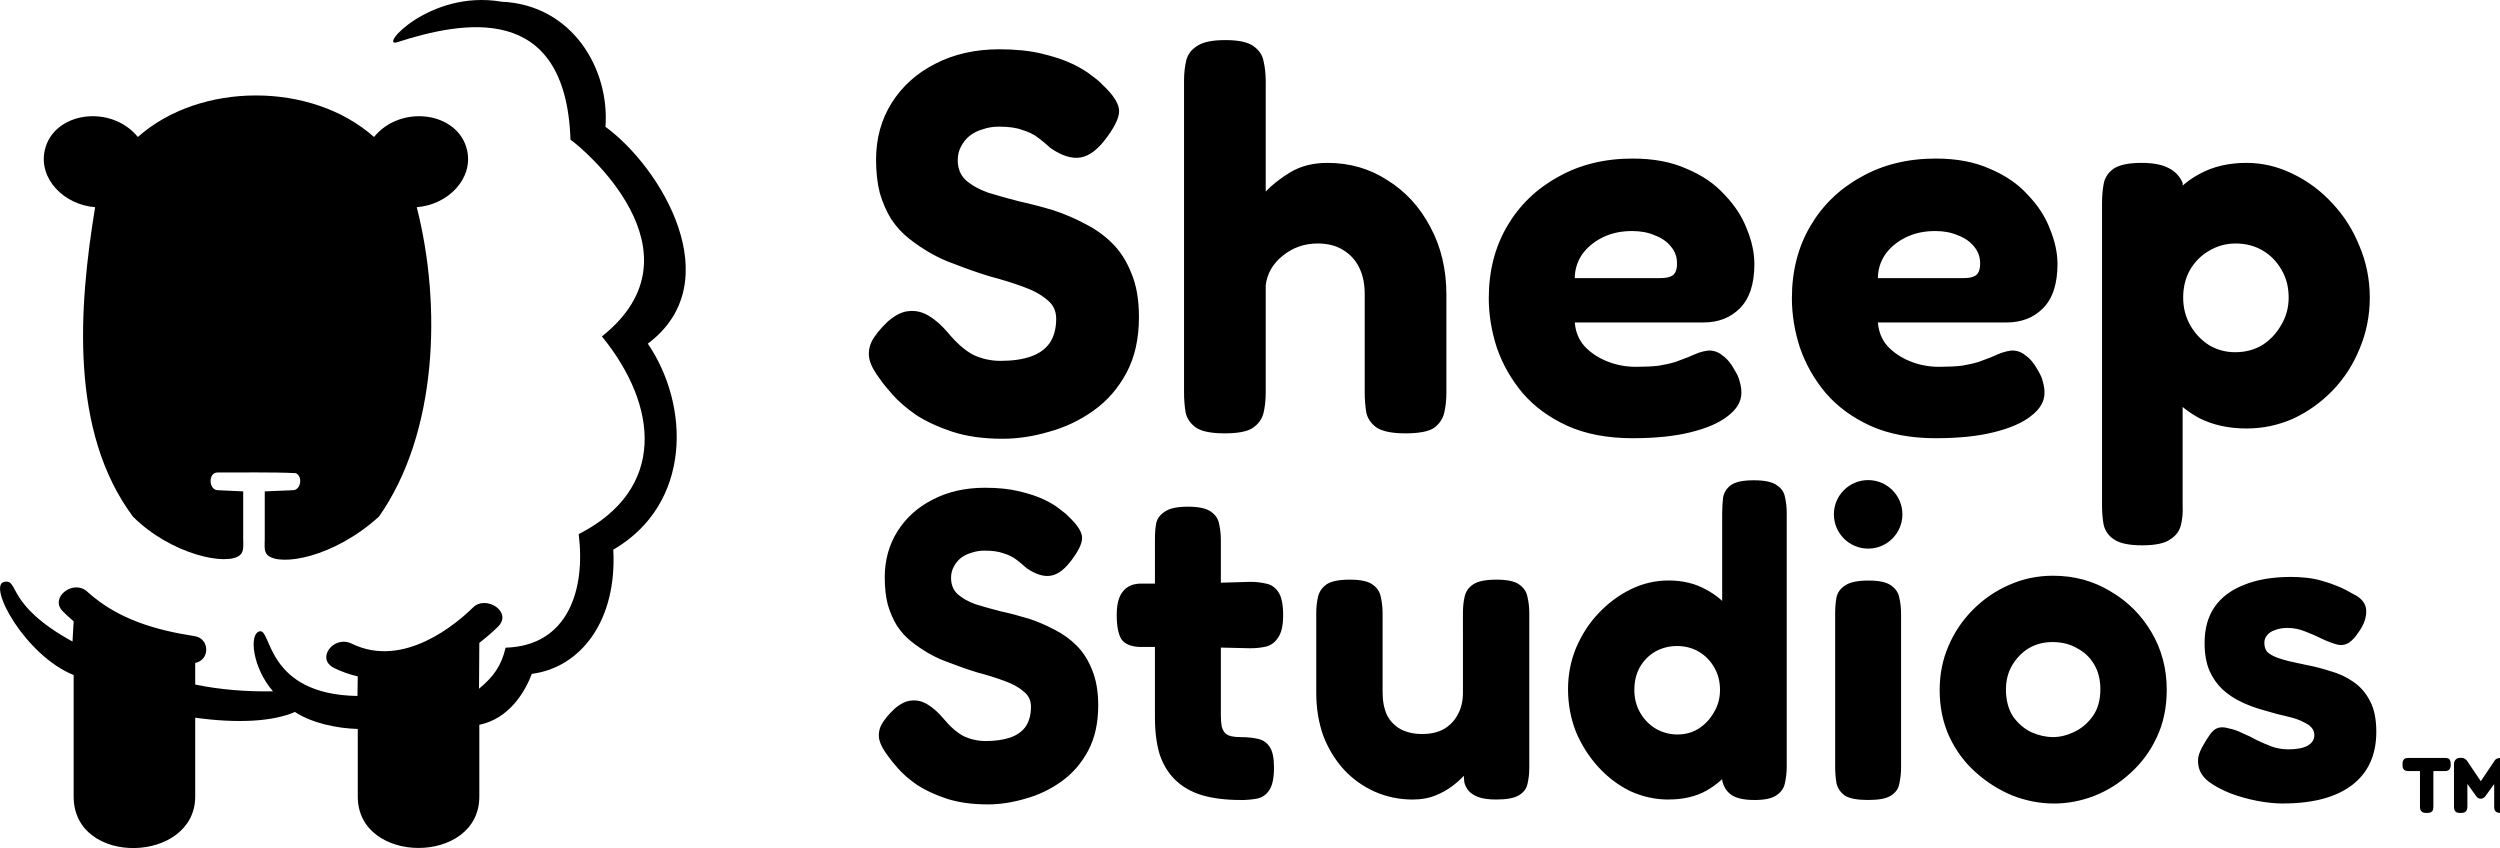
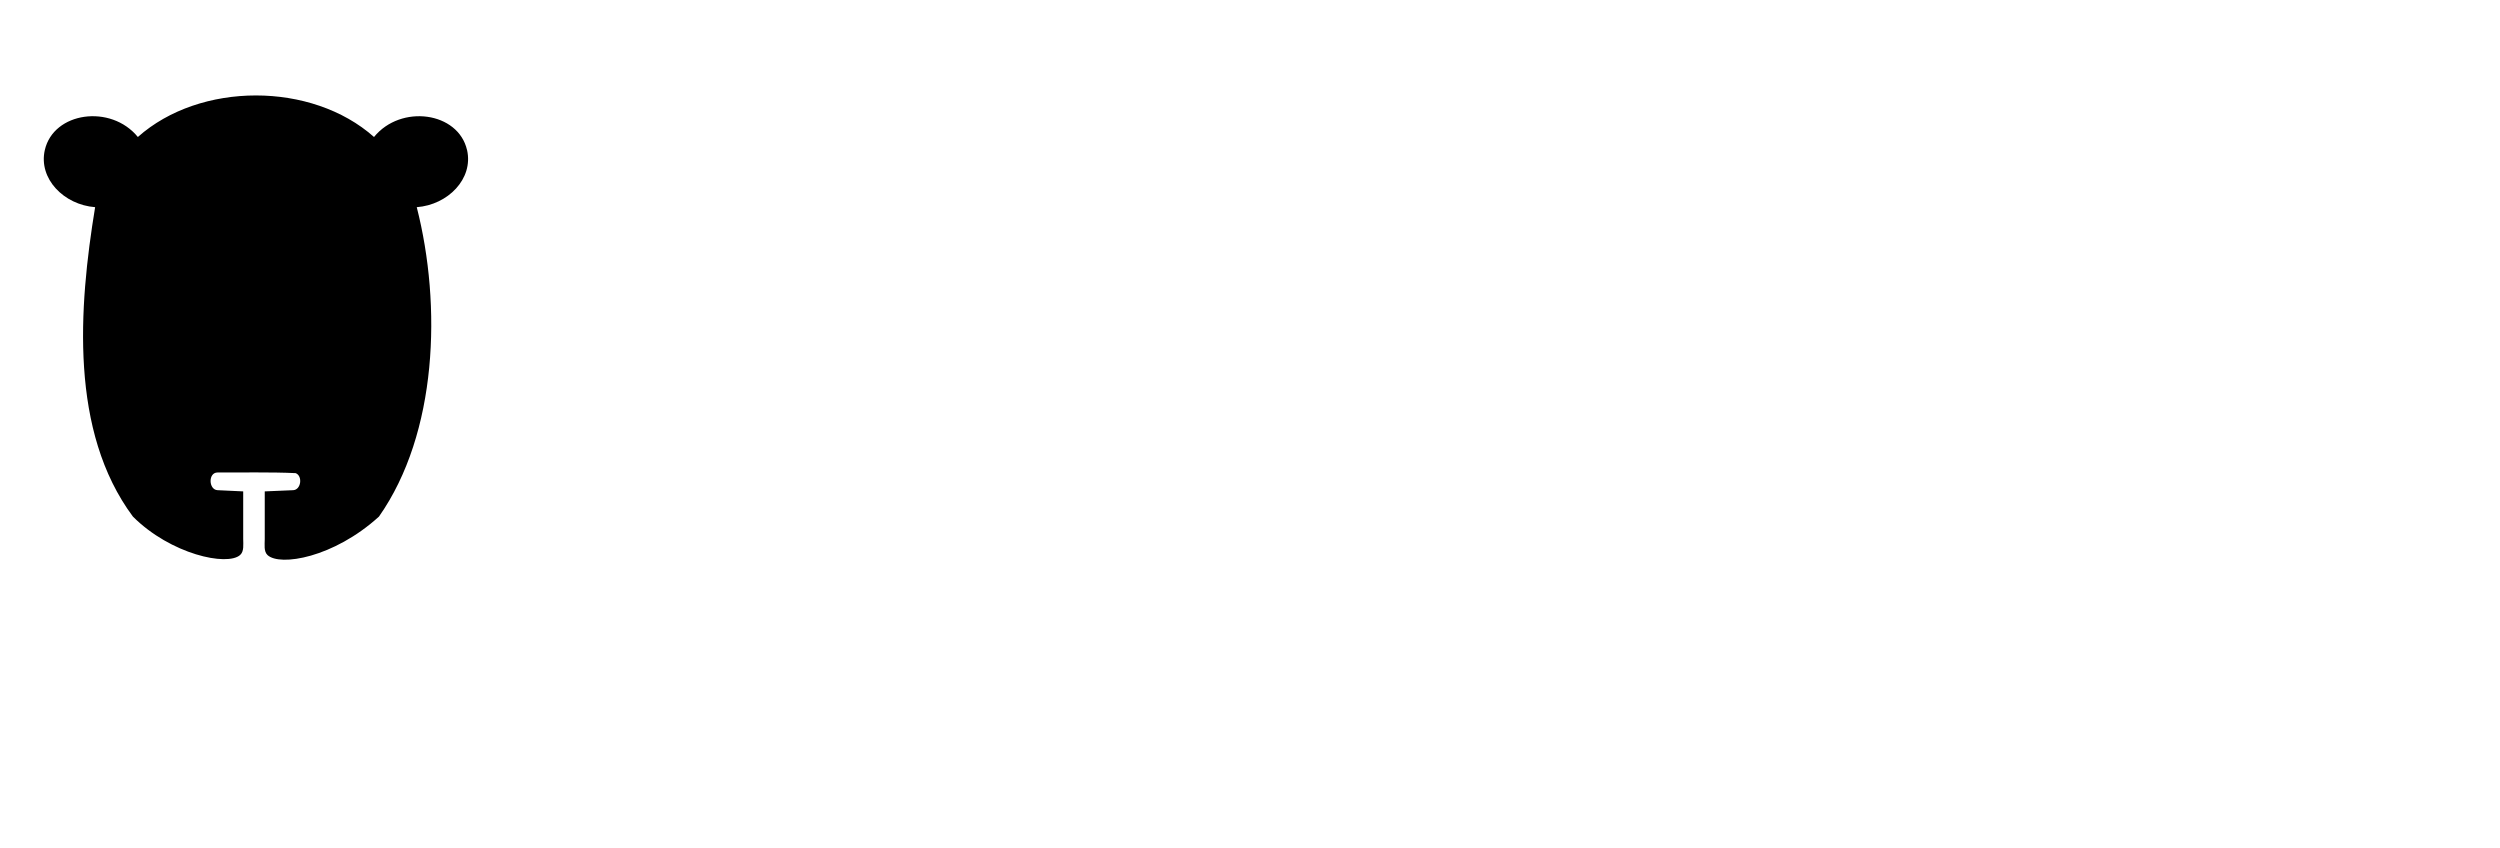
<svg xmlns="http://www.w3.org/2000/svg" xmlns:ns1="http://www.inkscape.org/namespaces/inkscape" xmlns:ns2="http://sodipodi.sourceforge.net/DTD/sodipodi-0.dtd" width="80.786mm" height="27.404mm" viewBox="0 0 80.786 27.404" version="1.1" id="svg1" ns1:version="1.3.2 (091e20e, 2023-11-25)" ns2:docname="Logo copy.svg" ns1:export-filename="../../../../Downloads/LogoPATH.svg" ns1:export-xdpi="96" ns1:export-ydpi="96" xml:space="preserve">
  <ns2:namedview id="namedview1" pagecolor="#505050" bordercolor="#eeeeee" borderopacity="1" ns1:showpageshadow="0" ns1:pageopacity="0" ns1:pagecheckerboard="0" ns1:deskcolor="#d1d1d1" ns1:document-units="mm" ns1:zoom="1.7514498" ns1:cx="106.19774" ns1:cy="73.938746" ns1:window-width="1512" ns1:window-height="916" ns1:window-x="0" ns1:window-y="38" ns1:window-maximized="0" ns1:current-layer="layer3" showguides="false" />
  <defs id="defs1" />
  <g ns1:label="MAIN" ns1:groupmode="layer" id="layer1" transform="translate(-247.266,-27.012)">
    <g ns1:groupmode="layer" id="layer3" ns1:label="Wordmark" transform="translate(129.078,37.198)">
-       <path style="font-weight:500;font-size:152px;line-height:0.85;font-family:Fredoka;-inkscape-font-specification:'Fredoka Medium';letter-spacing:3.549px;word-spacing:0px;white-space:pre;shape-padding:1.083;stroke-width:1.89" d="m -1185.607,-1040.774 q -3.192,0 -4.712,-0.912 -1.52,-1.064 -2.128,-2.584 -0.456,-1.52 -0.456,-3.192 v -38.456 h -12.464 q -1.52,0 -3.04,-0.456 -1.52,-0.456 -2.432,-1.976 -0.912,-1.52 -0.912,-4.56 0,-3.344 0.912,-4.712 0.912,-1.52 2.28,-1.976 1.368,-0.456 2.736,-0.456 h 40.128 q 1.672,0 2.888,0.456 1.368,0.304 2.128,1.824 0.912,1.52 0.912,4.864 0,6.992 -6.08,6.992 h -12.616 v 38.456 q 0,1.672 -0.456,3.344 -0.456,1.52 -1.976,2.432 -1.52,0.912 -4.712,0.912 z m 36.328,0 q -3.04,0 -4.56,-0.912 -1.52,-0.912 -1.976,-2.432 -0.456,-1.672 -0.456,-3.344 v -45.6 q 0,-1.368 0.456,-3.04 0.608,-1.672 2.128,-2.888 1.672,-1.216 4.864,-1.216 2.736,0 4.104,1.064 1.52,0.912 2.28,1.824 l 15.048,22.344 14.896,-22.192 q 0.608,-1.064 2.128,-1.976 1.672,-0.912 4.256,-0.912 3.344,0 4.864,1.216 1.672,1.216 2.128,3.04 0.608,1.824 0.608,3.496 v 44.992 q 0,1.672 -0.608,3.192 -0.456,1.52 -1.976,2.432 -1.368,0.912 -4.408,0.912 -3.192,0 -4.864,-0.912 -1.52,-0.912 -2.128,-2.28 -0.456,-1.52 -0.456,-3.344 v -24.624 l -10.184,13.984 q -0.912,0.76 -2.128,1.368 -1.064,0.456 -2.128,0.456 -1.064,0 -2.28,-0.456 -1.064,-0.456 -2.128,-1.52 l -10.032,-13.984 v 24.624 q 0,1.672 -0.608,3.344 -0.456,1.52 -1.976,2.432 -1.52,0.912 -4.864,0.912 z" id="text10" ns1:label="Sheep" transform="matrix(0.03,0,0,0.03,232.175,47.308)" aria-label="™" />
-     </g>
+       </g>
    <g ns1:groupmode="layer" id="layer2" ns1:label="Logo" transform="translate(129.078,37.198)">
-       <path style="font-weight:600;font-size:152px;line-height:0.85;font-family:Fredoka;-inkscape-font-specification:'Fredoka Semi-Bold';text-align:justify;letter-spacing:3.549px;word-spacing:0px;baseline-shift:baseline;white-space:pre;shape-padding:1.083;stroke-width:1.89" d="m -1174.359,-1005.814 q -8.056,0 -14.136,-1.976 -5.928,-1.976 -10.184,-4.712 -4.104,-2.888 -6.536,-5.624 -2.432,-2.736 -3.344,-4.104 -2.584,-3.344 -3.192,-5.776 -0.608,-2.584 0.608,-5.168 1.368,-2.584 4.56,-5.624 3.192,-2.736 5.928,-2.888 2.888,-0.304 5.624,1.368 2.736,1.672 5.32,4.712 3.648,4.408 7.144,6.232 3.648,1.672 7.6,1.672 5.016,0 8.512,-1.216 3.496,-1.216 5.32,-3.8 1.824,-2.736 1.824,-6.84 0,-3.344 -2.584,-5.32 -2.432,-2.128 -6.688,-3.648 -4.104,-1.52 -9.272,-2.888 -5.016,-1.52 -10.032,-3.496 -3.496,-1.216 -6.688,-3.04 -3.192,-1.824 -6.08,-4.104 -2.888,-2.28 -5.016,-5.472 -1.976,-3.192 -3.192,-7.296 -1.064,-4.104 -1.064,-9.424 0,-8.968 4.408,-15.96 4.408,-6.992 12.16,-10.944 7.904,-4.104 18.088,-4.104 6.84,0 11.856,1.216 5.168,1.216 8.664,2.888 3.496,1.672 5.472,3.344 2.128,1.52 2.888,2.432 4.256,3.952 4.712,6.84 0.456,2.736 -3.192,7.752 -3.8,5.32 -7.6,5.928 -3.648,0.608 -8.36,-2.584 -1.824,-1.672 -3.648,-3.04 -1.824,-1.368 -4.408,-2.128 -2.432,-0.912 -6.536,-0.912 -2.432,0 -4.56,0.76 -2.128,0.608 -3.648,1.824 -1.52,1.216 -2.432,3.04 -0.912,1.672 -0.912,3.8 0,3.496 2.28,5.624 2.432,2.128 6.232,3.496 3.952,1.216 8.664,2.432 4.864,1.064 9.88,2.584 4.56,1.52 8.816,3.8 4.256,2.128 7.6,5.472 3.344,3.344 5.32,8.36 2.128,5.016 2.128,12.312 0,9.12 -3.496,15.656 -3.496,6.536 -9.272,10.64 -5.776,4.104 -12.464,5.928 -6.688,1.976 -13.072,1.976 z m 62.373,-1.52 q -5.472,0 -7.904,-1.52 -2.432,-1.672 -3.04,-4.256 -0.456,-2.736 -0.456,-5.776 v -87.552 q 0,-3.04 0.608,-5.624 0.608,-2.584 3.04,-4.104 2.432,-1.672 7.904,-1.672 5.624,0 7.904,1.672 2.432,1.672 2.888,4.256 0.608,2.584 0.608,5.624 v 31.008 q 2.736,-2.888 6.992,-5.472 4.408,-2.584 10.336,-2.584 9.424,0 16.872,4.864 7.6,4.712 12.008,13.072 4.56,8.36 4.56,19.152 v 27.512 q 0,3.04 -0.608,5.624 -0.608,2.584 -2.888,4.256 -2.28,1.52 -8.056,1.52 -5.32,0 -7.904,-1.52 -2.432,-1.672 -3.04,-4.256 -0.456,-2.736 -0.456,-5.776 v -27.512 q 0,-4.408 -1.52,-7.448 -1.52,-3.192 -4.56,-5.016 -2.888,-1.824 -7.144,-1.824 -5.624,0 -9.88,3.496 -4.104,3.344 -4.712,8.208 v 30.248 q 0,3.04 -0.608,5.624 -0.608,2.584 -3.04,4.256 -2.28,1.52 -7.904,1.52 z m 114.661,1.368 q -10.64,0 -18.392,-3.496 -7.6,-3.496 -12.464,-9.12 -4.864,-5.776 -7.296,-12.768 -2.28,-6.992 -2.28,-13.984 0,-11.4 5.168,-20.216 5.168,-8.816 14.288,-13.832 9.12,-5.168 20.976,-5.168 8.816,0 15.2,2.888 6.536,2.736 10.64,7.296 4.256,4.408 6.232,9.576 2.128,5.168 2.128,9.88 0,8.36 -4.104,12.464 -3.952,3.952 -10.184,3.952 h -36.176 q 0.304,3.952 2.736,6.688 2.584,2.736 6.384,4.256 3.8,1.52 8.056,1.52 3.648,0 6.384,-0.304 2.736,-0.456 4.712,-1.064 1.976,-0.76 3.648,-1.368 1.672,-0.76 2.888,-1.216 1.368,-0.456 2.584,-0.608 2.28,-0.152 4.104,1.368 1.976,1.368 3.496,4.256 1.064,1.672 1.368,3.192 0.456,1.52 0.456,3.04 0,3.648 -3.8,6.536 -3.648,2.888 -10.488,4.56 -6.688,1.672 -16.264,1.672 z m -16.264,-44.992 h 24.016 q 2.432,0 3.496,-0.76 1.216,-0.912 1.216,-3.344 0,-2.736 -1.672,-4.712 -1.672,-2.128 -4.56,-3.192 -2.736,-1.216 -6.384,-1.216 -4.712,0 -8.36,1.824 -3.648,1.824 -5.776,4.864 -1.976,3.04 -1.976,6.536 z m 101.437,44.992 q -10.64,0 -18.392,-3.496 -7.6,-3.496 -12.464,-9.12 -4.864,-5.776 -7.296,-12.768 -2.28,-6.992 -2.28,-13.984 0,-11.4 5.168,-20.216 5.168,-8.816 14.288,-13.832 9.12,-5.168 20.976,-5.168 8.816,0 15.2,2.888 6.536,2.736 10.64,7.296 4.256,4.408 6.232,9.576 2.128,5.168 2.128,9.88 0,8.36 -4.104,12.464 -3.952,3.952 -10.184,3.952 h -36.176 q 0.304,3.952 2.736,6.688 2.584,2.736 6.384,4.256 3.8,1.52 8.056,1.52 3.648,0 6.384,-0.304 2.736,-0.456 4.712,-1.064 1.976,-0.76 3.648,-1.368 1.672,-0.76 2.888,-1.216 1.368,-0.456 2.584,-0.608 2.28,-0.152 4.104,1.368 1.976,1.368 3.496,4.256 1.064,1.672 1.368,3.192 0.456,1.52 0.456,3.04 0,3.648 -3.8,6.536 -3.648,2.888 -10.488,4.56 -6.688,1.672 -16.264,1.672 z m -16.264,-44.992 h 24.016 q 2.432,0 3.496,-0.76 1.216,-0.912 1.216,-3.344 0,-2.736 -1.672,-4.712 -1.672,-2.128 -4.56,-3.192 -2.736,-1.216 -6.384,-1.216 -4.712,0 -8.36,1.824 -3.648,1.824 -5.776,4.864 -1.976,3.04 -1.976,6.536 z m 103.565,42.256 q -7.448,0 -13.224,-2.888 -5.624,-3.04 -9.424,-8.056 -3.648,-5.168 -5.624,-11.856 -1.824,-6.688 -1.672,-14.44 0,-7.448 1.976,-14.136 1.976,-6.84 5.624,-12.008 3.8,-5.32 9.272,-8.208 5.624,-3.04 13.072,-3.04 6.688,0 12.92,3.04 6.384,3.04 11.248,8.36 4.864,5.168 7.6,12.008 2.888,6.84 2.888,14.44 0,7.6 -2.888,14.44 -2.736,6.688 -7.6,11.704 -4.864,5.016 -11.096,7.904 -6.232,2.736 -13.072,2.736 z m -29.336,32.832 q -5.472,0 -7.904,-1.672 -2.28,-1.52 -2.888,-4.104 -0.456,-2.432 -0.456,-5.32 v -84.968 q 0,-3.04 0.456,-5.472 0.456,-2.584 2.736,-4.256 2.432,-1.672 7.904,-1.672 4.712,0 7.448,1.368 2.888,1.368 4.104,4.256 v 90.592 q 0.152,2.888 -0.456,5.472 -0.608,2.584 -3.04,4.104 -2.28,1.672 -7.904,1.672 z m 26.144,-54.264 q 4.256,0 7.6,-1.976 3.344,-2.128 5.32,-5.624 2.128,-3.496 2.128,-7.752 0,-4.408 -1.976,-7.752 -1.976,-3.496 -5.32,-5.472 -3.344,-1.976 -7.6,-1.976 -4.104,0 -7.6,2.128 -3.344,1.976 -5.32,5.472 -1.824,3.344 -1.824,7.6 0,4.256 1.976,7.752 1.976,3.496 5.32,5.624 3.344,1.976 7.296,1.976 z" id="text23" ns1:label="Sheep" transform="matrix(0.115,0,0,0.115,285.639,119.661)" aria-label="Sheep" />
-       <path style="font-weight:600;font-size:152px;line-height:0.85;font-family:Fredoka;-inkscape-font-specification:'Fredoka Semi-Bold';text-align:justify;letter-spacing:3.549px;word-spacing:0px;baseline-shift:baseline;white-space:pre;shape-padding:1.083;stroke-width:0.177" d="m 150.097,15.807 c -0.501,0 -0.941,-0.062 -1.32,-0.185 -0.369,-0.123 -0.686,-0.27 -0.951,-0.441 -0.255,-0.18 -0.459,-0.355 -0.61,-0.526 -0.151,-0.171 -0.255,-0.298 -0.312,-0.384 -0.161,-0.208 -0.26,-0.388 -0.298,-0.54 -0.038,-0.161 -0.019,-0.322 0.057,-0.483 0.085,-0.161 0.227,-0.336 0.426,-0.526 0.199,-0.171 0.383,-0.261 0.553,-0.27 0.18,-0.019 0.355,0.024 0.525,0.128 0.17,0.104 0.336,0.251 0.497,0.441 0.227,0.275 0.449,0.469 0.667,0.583 0.227,0.104 0.464,0.156 0.71,0.156 0.312,0 0.577,-0.038 0.795,-0.114 0.218,-0.076 0.383,-0.194 0.497,-0.355 0.114,-0.171 0.17,-0.384 0.17,-0.639 0,-0.208 -0.08,-0.374 -0.241,-0.497 -0.151,-0.133 -0.359,-0.246 -0.624,-0.341 -0.255,-0.095 -0.544,-0.185 -0.866,-0.27 -0.312,-0.095 -0.624,-0.204 -0.937,-0.327 -0.218,-0.076 -0.426,-0.171 -0.624,-0.284 -0.199,-0.114 -0.388,-0.242 -0.568,-0.384 -0.18,-0.142 -0.336,-0.313 -0.468,-0.512 -0.123,-0.199 -0.222,-0.426 -0.298,-0.682 -0.066,-0.256 -0.099,-0.549 -0.099,-0.881 0,-0.559 0.137,-1.056 0.412,-1.492 0.274,-0.436 0.653,-0.777 1.135,-1.023 0.492,-0.256 1.055,-0.384 1.689,-0.384 0.426,0 0.795,0.038 1.107,0.114 0.322,0.076 0.591,0.166 0.809,0.27 0.218,0.104 0.388,0.208 0.511,0.313 0.132,0.095 0.222,0.171 0.27,0.227 0.265,0.246 0.412,0.459 0.44,0.639 0.028,0.171 -0.071,0.412 -0.298,0.725 -0.237,0.332 -0.473,0.516 -0.71,0.554 -0.227,0.038 -0.487,-0.043 -0.78,-0.242 -0.114,-0.104 -0.227,-0.199 -0.341,-0.284 -0.114,-0.085 -0.251,-0.152 -0.412,-0.199 -0.151,-0.057 -0.355,-0.085 -0.61,-0.085 -0.151,0 -0.293,0.024 -0.426,0.071 -0.132,0.038 -0.246,0.095 -0.341,0.171 -0.095,0.076 -0.17,0.171 -0.227,0.284 -0.057,0.104 -0.085,0.223 -0.085,0.355 0,0.218 0.071,0.393 0.213,0.526 0.151,0.133 0.345,0.242 0.582,0.327 0.246,0.076 0.516,0.152 0.809,0.227 0.303,0.066 0.61,0.147 0.922,0.242 0.284,0.095 0.558,0.213 0.823,0.355 0.265,0.133 0.501,0.303 0.71,0.512 0.208,0.208 0.374,0.469 0.497,0.782 0.132,0.313 0.199,0.696 0.199,1.151 0,0.568 -0.109,1.056 -0.326,1.464 -0.218,0.407 -0.506,0.739 -0.866,0.995 -0.36,0.256 -0.747,0.441 -1.164,0.554 -0.416,0.123 -0.823,0.185 -1.22,0.185 z m 8.179,-0.142 c -0.482,0 -0.899,-0.052 -1.249,-0.156 -0.341,-0.104 -0.624,-0.265 -0.851,-0.483 -0.227,-0.218 -0.397,-0.493 -0.511,-0.824 -0.104,-0.341 -0.156,-0.744 -0.156,-1.208 V 7.224 c 0,-0.189 0.014,-0.36 0.043,-0.512 0.038,-0.152 0.132,-0.275 0.284,-0.369 0.151,-0.104 0.397,-0.156 0.738,-0.156 0.341,0 0.587,0.052 0.738,0.156 0.151,0.104 0.241,0.237 0.27,0.398 0.038,0.161 0.057,0.336 0.057,0.526 v 5.642 c 0,0.152 0.01,0.279 0.028,0.384 0.028,0.095 0.066,0.166 0.114,0.213 0.047,0.048 0.114,0.08 0.199,0.1 0.085,0.019 0.189,0.028 0.312,0.028 0.208,0 0.393,0.019 0.553,0.057 0.161,0.038 0.284,0.123 0.369,0.256 0.095,0.133 0.142,0.355 0.142,0.668 0,0.341 -0.052,0.587 -0.156,0.739 -0.104,0.152 -0.241,0.242 -0.412,0.27 -0.161,0.028 -0.331,0.043 -0.511,0.043 z m -3.207,-6.992 h 1.561 l 1.958,-0.057 c 0.18,0 0.35,0.019 0.511,0.057 0.161,0.028 0.293,0.118 0.397,0.27 0.104,0.152 0.156,0.403 0.156,0.753 0,0.322 -0.052,0.559 -0.156,0.711 -0.095,0.152 -0.222,0.251 -0.383,0.298 -0.161,0.038 -0.336,0.057 -0.525,0.057 l -1.859,-0.043 h -1.717 c -0.274,-0.01 -0.468,-0.09 -0.582,-0.242 -0.104,-0.161 -0.156,-0.426 -0.156,-0.796 0,-0.341 0.066,-0.592 0.199,-0.753 0.132,-0.171 0.331,-0.256 0.596,-0.256 z m 8.775,6.978 c -0.435,0 -0.847,-0.085 -1.235,-0.256 -0.378,-0.171 -0.71,-0.407 -0.993,-0.711 -0.284,-0.313 -0.506,-0.677 -0.667,-1.094 -0.151,-0.426 -0.227,-0.891 -0.227,-1.393 V 9.625 c 0,-0.189 0.019,-0.365 0.057,-0.526 0.038,-0.161 0.128,-0.294 0.27,-0.398 0.151,-0.104 0.402,-0.156 0.752,-0.156 0.35,0 0.596,0.052 0.738,0.156 0.151,0.104 0.241,0.242 0.27,0.412 0.038,0.161 0.057,0.336 0.057,0.526 v 2.558 c 0,0.275 0.047,0.516 0.142,0.725 0.104,0.199 0.251,0.351 0.44,0.455 0.199,0.104 0.43,0.156 0.695,0.156 0.274,0 0.506,-0.052 0.695,-0.156 0.199,-0.114 0.35,-0.27 0.454,-0.469 0.114,-0.199 0.17,-0.436 0.17,-0.711 V 9.611 c 0,-0.189 0.019,-0.365 0.057,-0.526 0.038,-0.161 0.128,-0.289 0.27,-0.384 0.151,-0.104 0.402,-0.156 0.752,-0.156 0.35,0 0.596,0.052 0.738,0.156 0.151,0.104 0.241,0.242 0.27,0.412 0.038,0.161 0.057,0.332 0.057,0.512 v 5.002 c 0,0.18 -0.019,0.351 -0.057,0.512 -0.028,0.152 -0.118,0.275 -0.27,0.369 -0.151,0.095 -0.397,0.142 -0.738,0.142 -0.255,0 -0.454,-0.028 -0.596,-0.085 -0.142,-0.057 -0.246,-0.128 -0.312,-0.213 -0.066,-0.085 -0.109,-0.175 -0.128,-0.27 -0.01,-0.095 -0.014,-0.18 -0.014,-0.256 l 0.184,-0.156 c -0.028,0.038 -0.09,0.109 -0.184,0.213 -0.095,0.104 -0.222,0.218 -0.383,0.341 -0.151,0.114 -0.331,0.213 -0.539,0.298 -0.208,0.085 -0.449,0.128 -0.724,0.128 z m 8.264,0 c -0.426,0 -0.837,-0.09 -1.235,-0.27 -0.388,-0.189 -0.733,-0.45 -1.036,-0.782 -0.303,-0.332 -0.544,-0.711 -0.724,-1.137 -0.17,-0.436 -0.255,-0.895 -0.255,-1.379 0,-0.464 0.085,-0.905 0.255,-1.322 0.18,-0.426 0.421,-0.801 0.724,-1.123 0.312,-0.332 0.662,-0.592 1.05,-0.782 0.388,-0.189 0.795,-0.284 1.22,-0.284 0.454,0 0.851,0.095 1.192,0.284 0.35,0.18 0.643,0.431 0.88,0.753 0.237,0.322 0.412,0.696 0.525,1.123 0.123,0.426 0.189,0.872 0.199,1.336 0.01,0.483 -0.047,0.938 -0.17,1.364 -0.114,0.426 -0.289,0.805 -0.525,1.137 -0.237,0.332 -0.53,0.597 -0.88,0.796 -0.341,0.189 -0.747,0.284 -1.22,0.284 z m 0.284,-2.103 c 0.255,0 0.482,-0.062 0.681,-0.185 0.208,-0.133 0.374,-0.308 0.497,-0.526 0.132,-0.218 0.199,-0.459 0.199,-0.725 0,-0.275 -0.061,-0.516 -0.184,-0.725 -0.123,-0.218 -0.289,-0.388 -0.497,-0.512 -0.208,-0.123 -0.445,-0.185 -0.71,-0.185 -0.255,0 -0.492,0.062 -0.71,0.185 -0.208,0.123 -0.374,0.294 -0.497,0.512 -0.114,0.208 -0.17,0.45 -0.17,0.725 0,0.265 0.061,0.507 0.184,0.725 0.123,0.218 0.293,0.393 0.511,0.526 0.218,0.123 0.449,0.185 0.695,0.185 z m 2.483,2.117 c -0.322,0 -0.563,-0.052 -0.724,-0.156 -0.161,-0.104 -0.265,-0.265 -0.312,-0.483 V 6.414 c 0,-0.18 0.01,-0.351 0.028,-0.512 0.028,-0.171 0.114,-0.308 0.255,-0.412 0.142,-0.104 0.388,-0.156 0.738,-0.156 0.35,0 0.596,0.052 0.738,0.156 0.151,0.095 0.241,0.223 0.27,0.384 0.038,0.161 0.057,0.336 0.057,0.526 v 8.186 c 0,0.18 -0.019,0.355 -0.057,0.526 -0.028,0.161 -0.118,0.294 -0.27,0.398 -0.142,0.104 -0.383,0.156 -0.724,0.156 z m 3.68,0 c -0.35,0 -0.601,-0.047 -0.752,-0.142 -0.142,-0.104 -0.232,-0.237 -0.27,-0.398 -0.028,-0.171 -0.043,-0.346 -0.043,-0.526 V 9.64 c 0,-0.189 0.014,-0.365 0.043,-0.526 0.038,-0.161 0.132,-0.289 0.284,-0.384 0.151,-0.104 0.402,-0.156 0.752,-0.156 0.341,0 0.582,0.052 0.724,0.156 0.151,0.104 0.241,0.237 0.27,0.398 0.038,0.161 0.057,0.341 0.057,0.54 v 4.945 c 0,0.18 -0.019,0.355 -0.057,0.526 -0.028,0.161 -0.118,0.289 -0.27,0.384 -0.142,0.095 -0.388,0.142 -0.738,0.142 z m 6.001,0.114 c -0.445,0 -0.889,-0.085 -1.334,-0.256 -0.435,-0.18 -0.833,-0.431 -1.192,-0.753 -0.36,-0.322 -0.643,-0.706 -0.851,-1.151 -0.208,-0.455 -0.312,-0.957 -0.312,-1.506 0,-0.512 0.095,-0.985 0.284,-1.421 0.189,-0.445 0.454,-0.838 0.795,-1.18 0.341,-0.341 0.728,-0.606 1.164,-0.796 0.445,-0.199 0.918,-0.298 1.419,-0.298 0.681,0 1.296,0.166 1.845,0.497 0.558,0.322 1.003,0.763 1.334,1.322 0.331,0.559 0.497,1.18 0.497,1.862 0,0.578 -0.109,1.094 -0.326,1.549 -0.208,0.445 -0.492,0.829 -0.851,1.151 -0.35,0.322 -0.743,0.568 -1.178,0.739 -0.426,0.161 -0.856,0.242 -1.291,0.242 z m -0.028,-2.146 c 0.227,0 0.459,-0.057 0.695,-0.171 0.237,-0.114 0.435,-0.284 0.596,-0.512 0.161,-0.227 0.241,-0.516 0.241,-0.867 0,-0.303 -0.066,-0.568 -0.199,-0.796 -0.132,-0.227 -0.317,-0.403 -0.553,-0.526 -0.227,-0.133 -0.492,-0.199 -0.795,-0.199 -0.284,0 -0.539,0.066 -0.766,0.199 -0.218,0.133 -0.397,0.317 -0.539,0.554 -0.132,0.227 -0.199,0.488 -0.199,0.782 0,0.341 0.076,0.63 0.227,0.867 0.161,0.227 0.36,0.398 0.596,0.512 0.237,0.104 0.468,0.156 0.695,0.156 z m 7.441,2.146 c -0.255,0 -0.535,-0.028 -0.837,-0.085 -0.293,-0.057 -0.582,-0.137 -0.866,-0.242 -0.284,-0.114 -0.52,-0.242 -0.71,-0.384 -0.189,-0.152 -0.298,-0.322 -0.326,-0.512 -0.019,-0.095 -0.019,-0.194 0,-0.298 0.028,-0.114 0.076,-0.227 0.142,-0.341 0.066,-0.123 0.147,-0.251 0.241,-0.384 0.076,-0.104 0.161,-0.171 0.255,-0.199 0.095,-0.028 0.203,-0.024 0.326,0.014 0.151,0.028 0.303,0.08 0.454,0.156 0.161,0.066 0.317,0.142 0.468,0.227 0.161,0.076 0.326,0.147 0.497,0.213 0.17,0.057 0.345,0.085 0.525,0.085 0.265,0 0.468,-0.038 0.61,-0.114 0.151,-0.085 0.227,-0.199 0.227,-0.341 0,-0.104 -0.033,-0.189 -0.099,-0.256 -0.057,-0.066 -0.142,-0.123 -0.255,-0.171 -0.104,-0.057 -0.227,-0.104 -0.369,-0.142 -0.142,-0.038 -0.298,-0.076 -0.468,-0.114 -0.161,-0.047 -0.326,-0.095 -0.497,-0.142 -0.237,-0.066 -0.464,-0.152 -0.681,-0.256 -0.218,-0.104 -0.416,-0.237 -0.596,-0.398 -0.18,-0.171 -0.322,-0.374 -0.426,-0.611 -0.104,-0.246 -0.156,-0.545 -0.156,-0.895 0,-0.464 0.109,-0.853 0.326,-1.165 0.218,-0.313 0.535,-0.55 0.951,-0.711 0.416,-0.171 0.922,-0.256 1.518,-0.256 0.17,0 0.341,0.01 0.511,0.028 0.17,0.019 0.336,0.052 0.497,0.1 0.17,0.047 0.336,0.104 0.497,0.171 0.161,0.066 0.322,0.147 0.483,0.242 0.284,0.133 0.43,0.313 0.44,0.54 0.01,0.227 -0.071,0.459 -0.241,0.696 -0.104,0.161 -0.213,0.279 -0.326,0.355 -0.114,0.066 -0.232,0.085 -0.355,0.057 -0.151,-0.038 -0.317,-0.1 -0.497,-0.185 -0.17,-0.085 -0.355,-0.166 -0.553,-0.242 -0.189,-0.076 -0.378,-0.114 -0.568,-0.114 -0.161,0 -0.298,0.024 -0.412,0.071 -0.114,0.038 -0.199,0.095 -0.255,0.171 -0.057,0.066 -0.085,0.147 -0.085,0.242 0,0.123 0.033,0.223 0.099,0.298 0.076,0.066 0.175,0.123 0.298,0.171 0.123,0.047 0.265,0.09 0.426,0.128 0.161,0.038 0.336,0.076 0.525,0.114 0.255,0.047 0.516,0.114 0.78,0.199 0.274,0.076 0.52,0.189 0.738,0.341 0.227,0.152 0.407,0.355 0.539,0.611 0.142,0.256 0.213,0.592 0.213,1.009 0,0.748 -0.26,1.322 -0.78,1.72 -0.52,0.398 -1.263,0.597 -2.228,0.597 z" id="path23" ns1:label="Sheep" aria-label="Studios" ns2:nodetypes="cccscccccsccsscsccccssccsscscsccccccscscscscccccscssscccscscssccsscsscsssscsscssccccssccccccscscccccssscsccssccsccssscsccsscsssscccscsccscscsccsscscccscssccscssccsscssscscssccssccsssccssccsccssccsscscscscscsscccsssssscsccsccsccccccccsccccscsccsccsccsscsscscccccccsccscssccccsscc" />
-       <circle style="fill:#000000;fill-opacity:1;stroke-width:3.807;paint-order:stroke fill markers" id="circle25" cx="178.556" cy="6.435" r="1.107" />
-       <path id="path26" style="fill:#000000;fill-opacity:1;fill-rule:nonzero;stroke:none;stroke-width:0.414" d="m 134.387,-10.132 c -2.313,-0.395 -3.997,1.514 -3.359,1.309 2.089,-0.672 5.445,-1.343 5.595,3.152 0.337,0.223 4.453,3.628 1.015,6.356 1.827,2.241 2.096,4.937 -0.75,6.389 0.227,1.793 -0.345,3.613 -2.362,3.669 -0.134,0.583 -0.393,0.942 -0.859,1.327 l 0.01,-1.482 c 0.269,-0.208 0.475,-0.397 0.604,-0.524 0.483,-0.476 -0.388,-1.033 -0.807,-0.62 -0.51,0.501 -2.233,1.995 -3.918,1.17 -0.585,-0.288 -1.177,0.49 -0.569,0.787 0.246,0.12 0.501,0.211 0.762,0.271 l -0.01,0.632 c -2.962,-0.05 -2.768,-2.173 -3.158,-2.09 -0.357,0.076 -0.235,1.174 0.428,1.939 -0.868,0.016 -1.714,-0.053 -2.513,-0.218 v -0.698 c 0.485,-0.097 0.473,-0.788 -0.019,-0.867 -1.261,-0.193 -2.478,-0.547 -3.445,-1.415 -0.448,-0.454 -1.255,0.158 -0.822,0.606 0.11,0.112 0.23,0.223 0.358,0.33 l -0.037,0.654 c -2.186,-1.2 -1.709,-2.026 -2.207,-1.928 -0.552,0.109 0.669,2.374 2.244,3.011 v 3.927 c 0,2.278 3.928,2.158 3.928,0 v -2.549 c 1.352,0.188 2.499,0.13 3.222,-0.185 0.555,0.366 1.389,0.533 2.031,0.549 v 2.187 c 0,2.211 3.928,2.211 3.928,0 v -2.321 c 0.978,-0.202 1.486,-1.086 1.696,-1.646 1.587,-0.207 2.757,-1.724 2.633,-4.013 2.549,-1.485 2.475,-4.667 1.115,-6.658 2.655,-1.983 0.438,-5.691 -1.368,-7.007 0.142,-1.87 -1.076,-3.949 -3.366,-4.043 z" ns2:nodetypes="csccccccccccccscccsscccscsscccssccccccc" ns1:label="body" />
      <path d="m 133.28,-5.337 c -0.282,-1.236 -2.137,-1.49 -3.006,-0.422 -2.012,-1.79 -5.619,-1.79 -7.631,0 -0.873,-1.07 -2.725,-0.812 -3.007,0.422 -0.211,0.927 0.618,1.769 1.626,1.846 -0.535,3.253 -0.823,7.248 1.221,9.998 1.223,1.222 3.05,1.615 3.466,1.24 0.131,-0.119 0.098,-0.343 0.098,-0.52 V 5.693 c 0,0 -0.828,-0.039 -0.829,-0.039 -0.291,-0.014 -0.309,-0.572 0,-0.572 0.84,0.005 1.689,-0.017 2.524,0.021 0.233,0.091 0.177,0.537 -0.079,0.551 l -0.92,0.039 v 1.545 c 0,0.174 -0.036,0.395 0.09,0.513 0.401,0.372 2.136,0.088 3.601,-1.244 1.892,-2.694 2.032,-6.815 1.221,-9.998 1.008,-0.077 1.836,-0.918 1.626,-1.846" style="fill:#000000;fill-opacity:1;fill-rule:nonzero;stroke:none;stroke-width:0.492" id="path27" ns1:connector-curvature="0" ns2:nodetypes="cccccccsccscccscccc" ns1:export-filename="new.png" ns1:export-xdpi="96" ns1:export-ydpi="96" ns1:label="head" />
    </g>
  </g>
</svg>